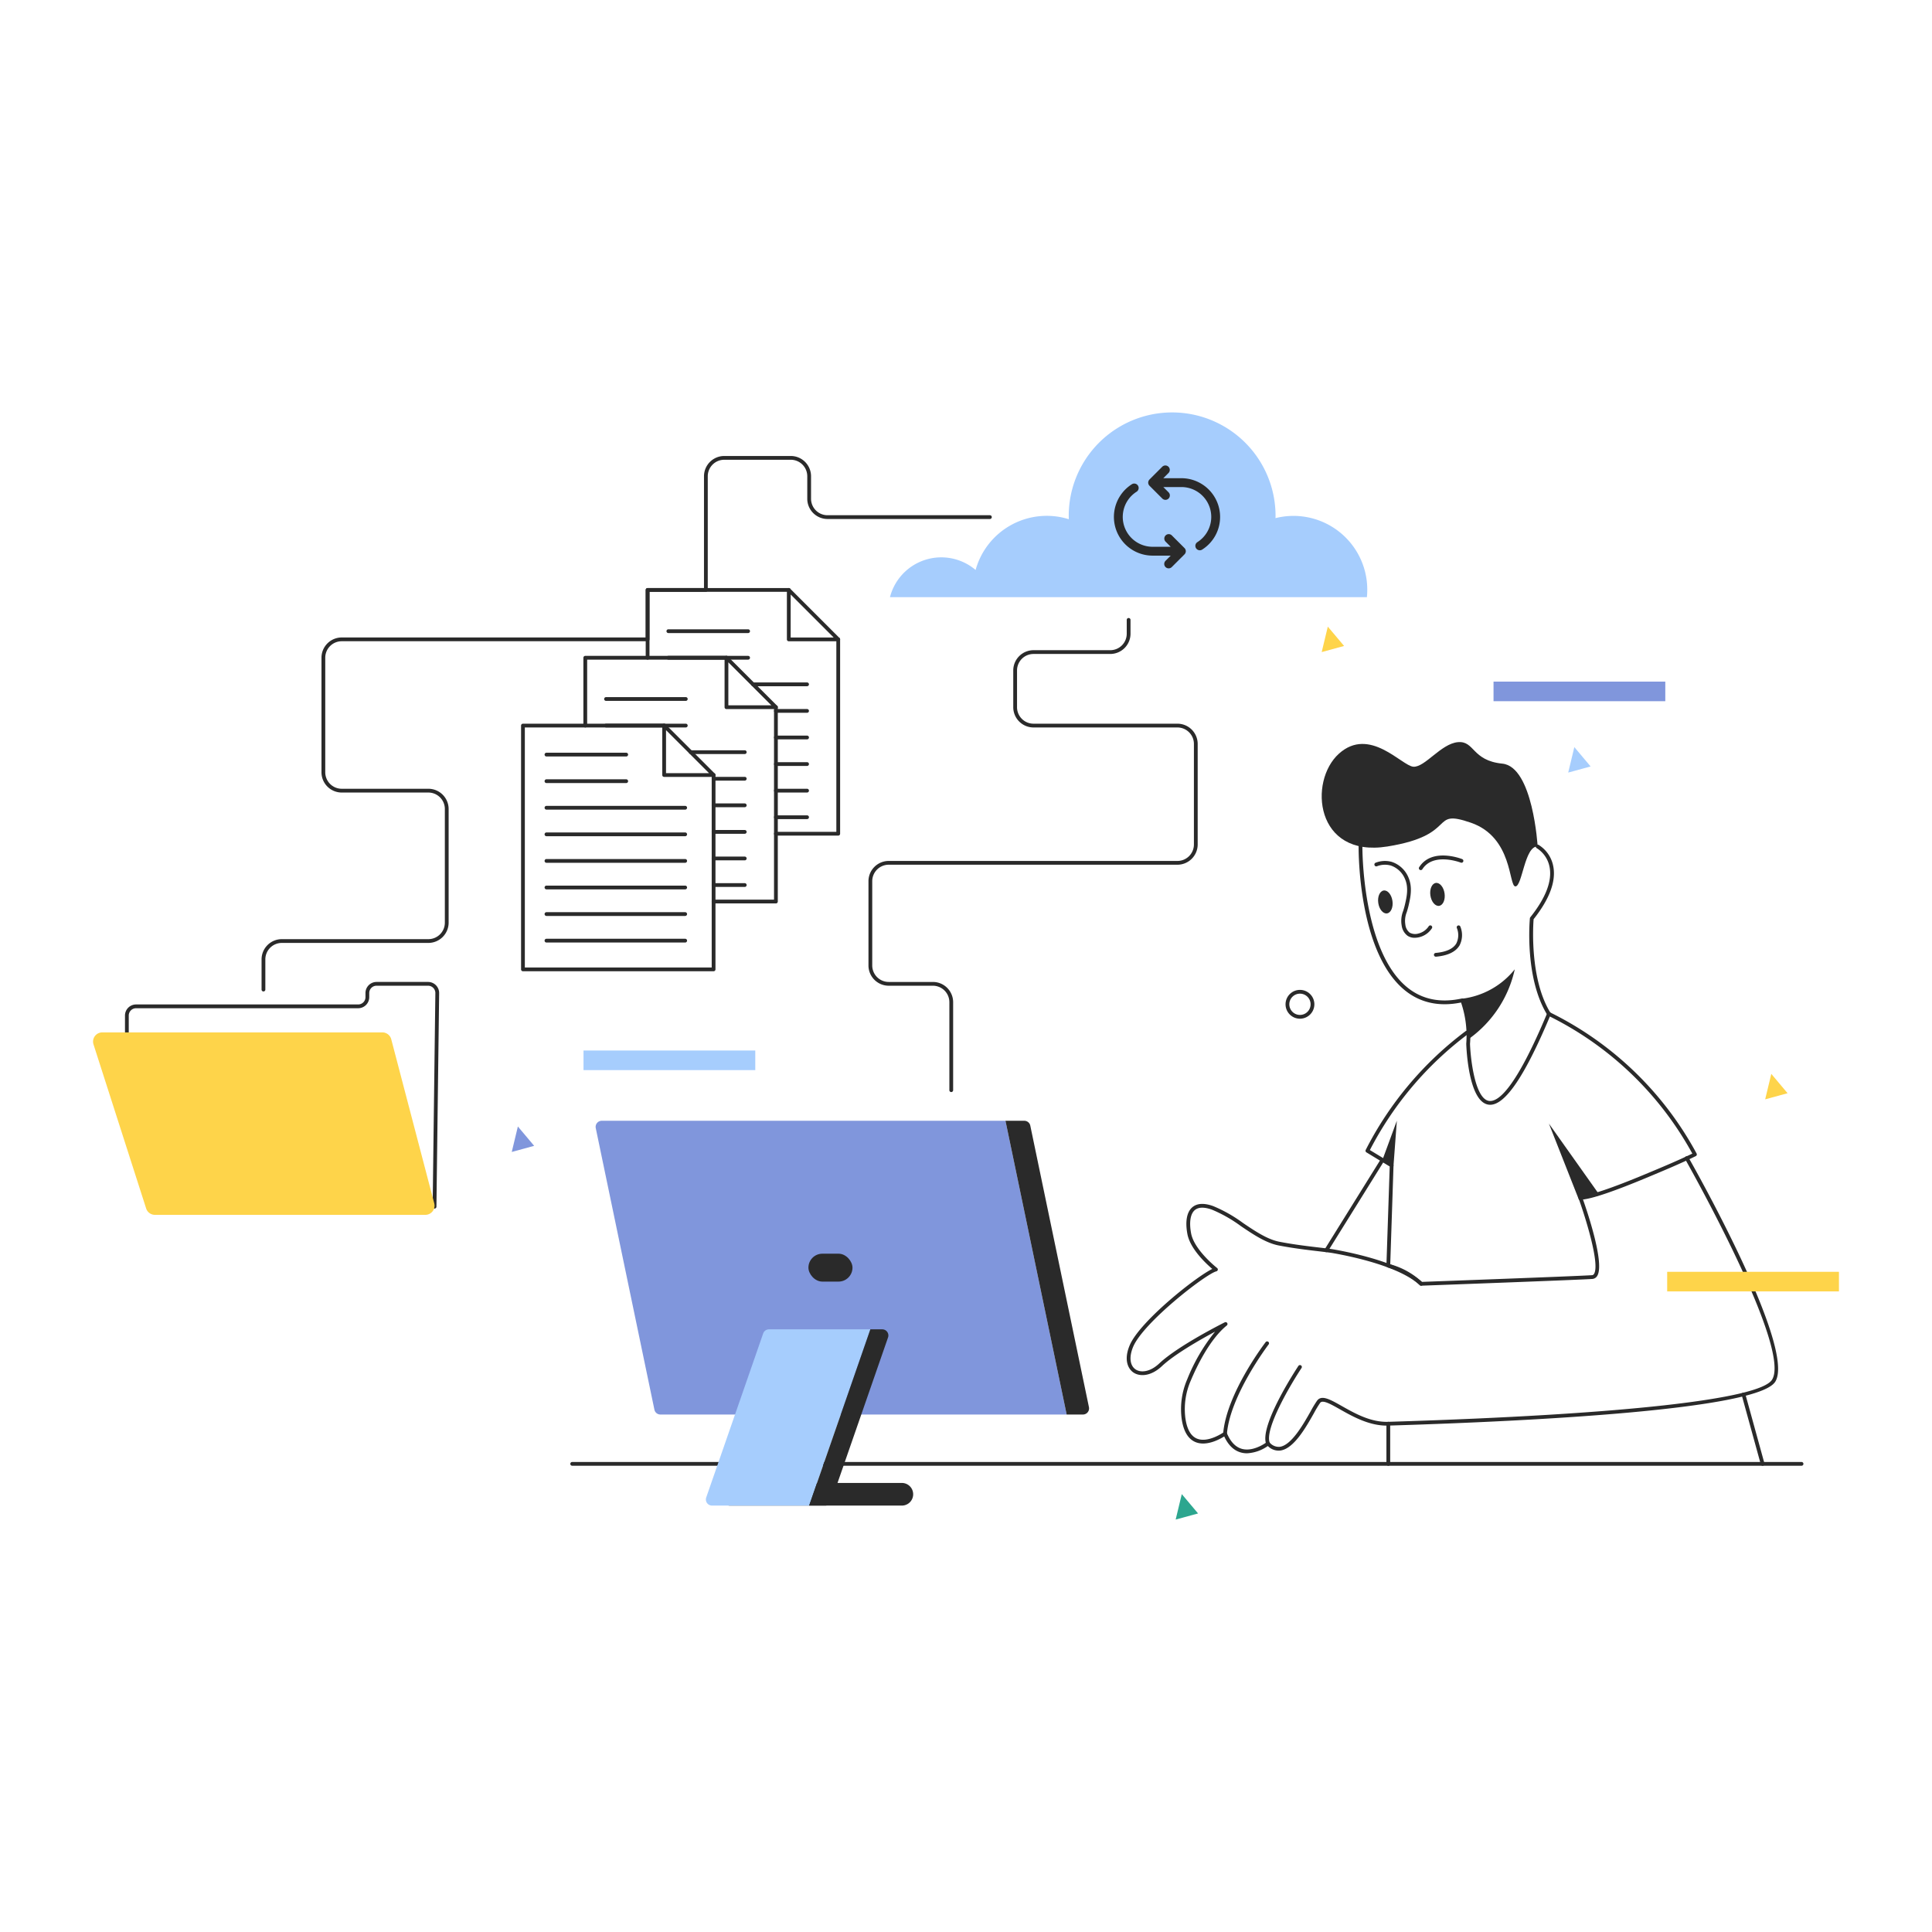
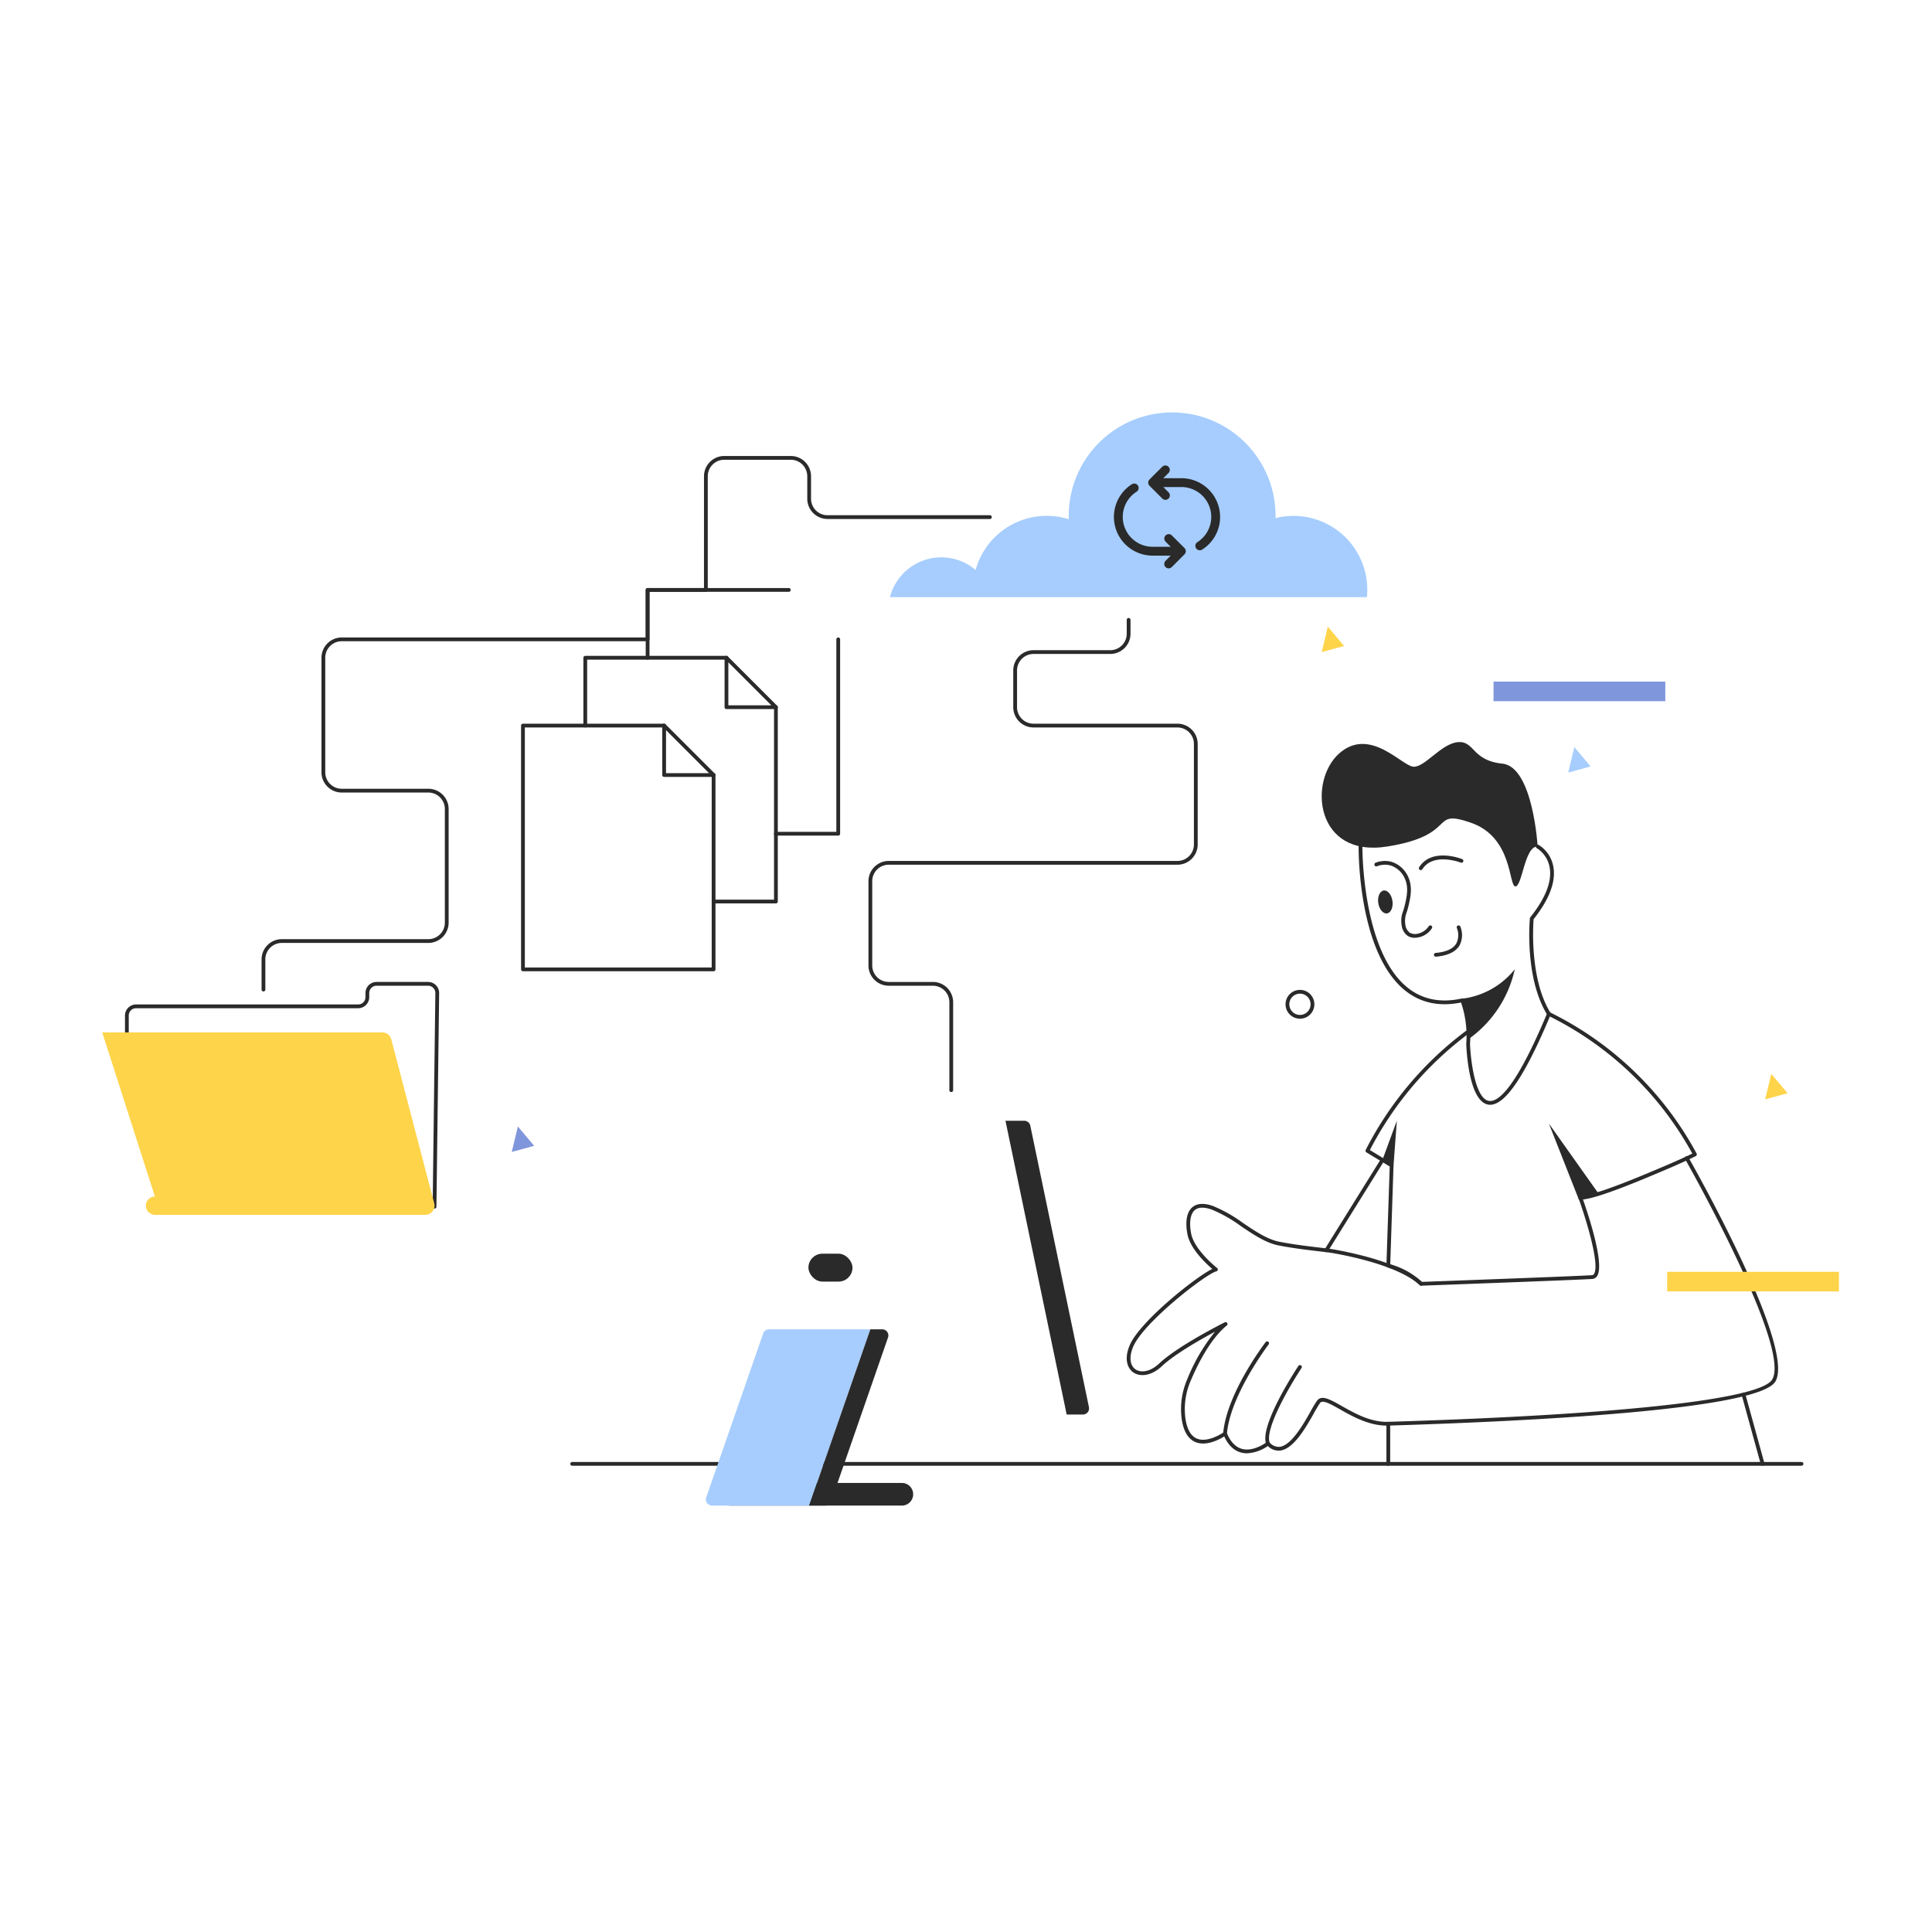
<svg xmlns="http://www.w3.org/2000/svg" id="SvgjsSvg1001" width="360" height="360" version="1.1">
  <defs id="SvgjsDefs1002" />
  <g id="SvgjsG1008">
    <svg data-name="Layer 1" viewBox="0 0 512 512" width="360" height="360">
      <path d="M239 398.996H193.52a3 3 0 110-6h45.48a3 3 0 010 6zM115.157 320.285h-.006a.5.5 0 01-.494-.506l.719-56.626a1.934 1.934 0 00-1.933-1.927H99.786a1.935 1.935 0 00-1.933 1.933v1.1a2.937 2.937 0 01-2.934 2.933H36.056a1.935 1.935 0 00-1.934 1.933v4.788a.5.5 0 01-1 0V269.124a2.937 2.937 0 012.934-2.933H94.92a1.935 1.935 0 001.934-1.933v-1.1a2.936 2.936 0 012.933-2.933h13.657a2.936 2.936 0 012.933 2.933l-.719 56.633A.5.5 0 01115.157 320.285z" fill="#2a2a2a" class="color000 svgShape" />
-       <path fill="#fed44a" d="M41.048,321.946h71.676a2.433,2.433,0,0,0,2.353-3.049l-11.391-43.482a2.433,2.433,0,0,0-2.353-1.816H27.095a2.433,2.433,0,0,0-2.316,3.176l13.952,43.482A2.433,2.433,0,0,0,41.048,321.946Z" class="colorfed44a svgShape" />
+       <path fill="#fed44a" d="M41.048,321.946h71.676a2.433,2.433,0,0,0,2.353-3.049l-11.391-43.482a2.433,2.433,0,0,0-2.353-1.816H27.095l13.952,43.482A2.433,2.433,0,0,0,41.048,321.946Z" class="colorfed44a svgShape" />
      <path d="M394.912,292.776a3.125,3.125,0,0,1-.558-.051c-5.121-.937-5.731-14.574-5.784-16.127a27.175,27.175,0,0,0-1.377-10.921c-5.795,1.173-10.801.086-14.885-3.233-12.4-10.075-12.27-36.982-12.258-38.123a.501.501,0,0,1,.5-.495h.005a.5.5,0,0,1,.495.505c-.003.274-.138,27.568,11.89,37.338,3.936,3.198,8.806,4.188,14.465,2.942a.497.497,0,0,1,.57.3,27.295,27.295,0,0,1,1.593,11.718c.138,3.93,1.296,14.442,4.966,15.113,2.458.437,7.12-3.225,15.482-23.234a.499.499,0,0,1,.922.385C404.232,284.944,398.979,292.776,394.912,292.776Z" fill="#2a2a2a" class="color000 svgShape" />
      <path d="M374.889 248.522a3.33 3.33 0 01-1.857-.521 4.047 4.047 0 01-1.578-2.752 7.042 7.042 0 01.401-3.832c.155-.509.325-1.068.478-1.731.449-1.954 1.008-4.386.027-6.698a6.258 6.258 0 00-3.769-3.608 5.775 5.775 0 00-3.667.181.5.5 0 11-.361-.932 6.758 6.758 0 014.312-.208 7.248 7.248 0 014.403 4.172c1.109 2.616.485 5.333.029 7.317-.158.688-.334 1.27-.495 1.799a6.17 6.17 0 00-.378 3.344 3.128 3.128 0 001.146 2.113 3.057 3.057 0 002.34.223 4.577 4.577 0 002.713-1.934.5.5 0 01.828.561 5.543 5.543 0 01-4.572 2.507zM376.518 230.586a.5.5 0 01-.422-.769c3.349-5.247 11.078-2.272 11.406-2.143a.5.5 0 01-.367.93c-.071-.028-7.292-2.798-10.195 1.75A.5.5 0 01376.518 230.586z" fill="#2a2a2a" class="color000 svgShape" />
-       <ellipse cx="380.945" cy="237.026" rx="1.898" ry="3.065" transform="rotate(-8.237 380.942 237.025)" fill="#2a2a2a" class="color000 svgShape" />
      <ellipse cx="367.134" cy="239.025" rx="1.898" ry="3.065" transform="rotate(-8.237 367.134 239.025)" fill="#2a2a2a" class="color000 svgShape" />
      <path d="M380.506 253.533a.5.5 0 01-.043-.998c2.788-.245 4.63-1.089 5.476-2.509a4.993 4.993 0 00.143-4.093.5.5 0 01.918-.396 5.957 5.957 0 01-.201 5.001c-1.02 1.712-3.121 2.719-6.247 2.993C380.536 253.532 380.521 253.533 380.506 253.533zM387.513 264.661a21.167 21.167 0 0013.915-7.785 30.763 30.763 0 01-12.307 18.544A25.992 25.992 0 00387.513 264.661z" fill="#2a2a2a" class="color000 svgShape" />
      <path d="M376.614,340.722a.499.499,0,0,1-.345-.138,19.086,19.086,0,0,0-7.514-4.397l-.988-.304a.501.501,0,0,1-.353-.494l.875-26.258-6.171-3.74a.5.5,0,0,1-.187-.655,90.895,90.895,0,0,1,26.48-31.475.5.5,0,0,1,.6.801,89.902,89.902,0,0,0-25.977,30.716l6.022,3.649a.5.5,0,0,1,.241.444L368.428,335.04l.622.191a20.088,20.088,0,0,1,7.755,4.483c3.172-.116,40.933-1.5,45.092-1.777a.638.638,0,0,0,.526-.326c1.67-2.556-2.377-15.32-4.077-20.023a.501.501,0,0,1,.471-.67c2.244,0,8.158-1.972,17.104-5.703,4.254-1.773,8.646-3.605,12.566-5.5a87.456,87.456,0,0,0-38.23-36.566.501.501,0,0,1,.441-.898,88.47,88.47,0,0,1,38.918,37.447.499.499,0,0,1-.22.688c-4.062,1.988-8.652,3.902-13.091,5.754-8.41,3.507-14.05,5.433-16.795,5.736,1.214,3.446,5.824,17.108,3.749,20.283a1.635,1.635,0,0,1-1.297.777c-4.335.289-44.921,1.77-45.33,1.786Z" fill="#2a2a2a" class="color000 svgShape" />
      <polygon points="410.478 297.766 418.457 318.006 423.943 316.757 410.478 297.766" fill="#2a2a2a" class="color000 svgShape" />
      <polygon points="369.28 309.083 370.18 297 366.309 307.526 369.28 309.083" fill="#2a2a2a" class="color000 svgShape" />
      <path d="M330.469,385.138a6.072,6.072,0,0,1-1.555-.197c-1.897-.5-3.403-1.936-4.483-4.271-1.305.815-4.819,2.71-7.682,1.468-1.977-.858-3.197-3.011-3.629-6.396a19.908,19.908,0,0,1,1.504-10.206,48.622,48.622,0,0,1,7.382-12.632c-3.944,2.122-10.745,5.992-14.089,9.14-2.927,2.754-5.912,2.819-7.574,1.665-1.495-1.04-2.533-3.474-.966-7.187,2.645-6.264,17.334-18.012,21.891-20.243-1.656-1.411-5.859-5.324-6.595-9.247-.622-3.317-.161-5.836,1.298-7.089,1.238-1.065,3.085-1.179,5.489-.335a37.424,37.424,0,0,1,7.98,4.517c3.151,2.128,6.41,4.328,9.611,4.952,3.813.744,7.701,1.199,10.54,1.531,1.673.196,2.995.351,3.901.511,5.214.921,17.936,3.616,23.461,8.737a.5.5,0,0,1-.68.733c-5.33-4.94-17.829-7.58-22.955-8.486-.878-.154-2.252-.315-3.844-.502-2.854-.334-6.764-.791-10.615-1.542-3.401-.664-6.745-2.922-9.979-5.105a36.801,36.801,0,0,0-7.751-4.402c-2.045-.716-3.561-.665-4.508.149-1.16.997-1.513,3.237-.967,6.147.831,4.428,6.827,9.139,6.888,9.186a.499.499,0,0,1-.188.88c-2.764.673-19.32,13.519-22.056,19.997-1.117,2.646-.882,4.936.614,5.977,1.331.925,3.8.8,6.318-1.572,4.959-4.667,16.84-10.632,17.343-10.884a.5.5,0,0,1,.538.836c-4.477,3.618-7.915,10.736-9.566,14.657a18.9,18.9,0,0,0-1.434,9.69c.384,3.011,1.404,4.896,3.032,5.604,2.994,1.302,7.173-1.671,7.215-1.7a.5.5,0,0,1,.755.216c.966,2.357,2.329,3.784,4.051,4.239,3.131.827,6.529-1.788,6.563-1.815a.503.503,0,0,1,.671.049,3.191,3.191,0,0,0,2.75,1.212c3.1-.384,6.304-6.064,8.218-9.459a27.485,27.485,0,0,1,1.704-2.809c1.203-1.548,3.439-.279,6.532,1.468,3.413,1.93,7.646,4.33,12.295,4.178l1.597-.05c60.343-1.876,96.832-5.923,100.112-11.103,5.325-8.406-22.752-57.968-23.036-58.468a.5.5,0,1,1,.869-.494c1.173,2.062,28.655,50.588,23.013,59.497-4.739,7.481-65.268,10.458-100.927,11.566l-1.595.051c-4.93.156-9.483-2.42-12.82-4.307-2.456-1.389-4.578-2.591-5.251-1.726a28.047,28.047,0,0,0-1.622,2.687c-2.137,3.789-5.366,9.515-8.967,9.96a3.995,3.995,0,0,1-3.284-1.206A10.474,10.474,0,0,1,330.469,385.138Z" fill="#2a2a2a" class="color000 svgShape" />
      <path d="M336.037 383.051a.498.498 0 01-.463-.312c-1.975-4.86 8.083-20.107 8.512-20.754a.5.5 0 11.834.553c-2.842 4.283-9.895 16.194-8.42 19.824a.5.5 0 01-.463.688zM324.652 380.423c-.015 0-.028-.001-.043-.002a.499.499 0 01-.456-.54c.878-10.533 10.831-23.646 11.254-24.199a.5.5 0 01.795.607c-.103.134-10.199 13.436-11.053 23.676A.499.499 0 01324.652 380.423zM351.488 331.837a.5.5 0 01-.425-.765l14.821-23.812a.5.5 0 01.85.529l-14.821 23.812A.501.501 0 01351.488 331.837zM467.111 388.438a.501.501 0 01-.482-.367l-5.065-18.382a.501.501 0 01.35-.615.506.506 0 01.615.35l5.065 18.382a.501.501 0 01-.35.615A.517.517 0 01467.111 388.438zM367.915 388.438a.5.5 0 01-.5-.5V377.296a.5.5 0 111 0v10.643A.5.5 0 01367.915 388.438z" fill="#2a2a2a" class="color000 svgShape" />
      <path d="M477.426,388.438H151.638a.5.5,0,0,1,0-1H477.426a.5.5,0,1,1,0,1Z" fill="#2a2a2a" class="color000 svgShape" />
-       <path fill="#8096dc" d="M175.013,374.863H282.679l-16.218-77.847H159.471a1.622,1.622,0,0,0-1.588,1.953l15.542,74.603A1.622,1.622,0,0,0,175.013,374.863Z" class="colorfd6f41 svgShape" />
      <path d="M273.038,298.307l15.542,74.603a1.622,1.622,0,0,1-1.588,1.953h-4.313l-16.218-77.847h4.989A1.622,1.622,0,0,1,273.038,298.307Z" fill="#2a2a2a" class="color000 svgShape" />
      <path fill="#a6cdfd" d="M188.689,398.996h25.745l16.218-46.708H203.781a1.622,1.622,0,0,0-1.532,1.09l-15.092,43.464A1.622,1.622,0,0,0,188.689,398.996Z" class="color674cfb svgShape" />
      <path d="M235.339,354.441,220.247,397.906a1.622,1.622,0,0,1-1.532,1.09h-4.281l16.218-46.708h3.155A1.622,1.622,0,0,1,235.339,354.441Z" fill="#2a2a2a" class="color000 svgShape" />
      <rect width="11.677" height="7.395" x="214.239" y="332.242" rx="3.698" transform="rotate(-180 220.078 335.94)" fill="#2a2a2a" class="color000 svgShape" />
      <rect width="45.521" height="5.193" x="441.818" y="337.041" fill="#fed44a" transform="rotate(-180 464.579 339.638)" class="colorfed44a svgShape" />
-       <rect width="45.521" height="5.193" x="154.635" y="278.396" fill="#a6cdfd" class="color674cfb svgShape" />
      <rect width="45.521" height="5.193" x="395.8" y="180.635" fill="#8096dc" class="colorfd6f41 svgShape" />
      <path d="M344.503,269.967a3.818,3.818,0,1,1,3.818-3.818A3.823,3.823,0,0,1,344.503,269.967Zm0-6.637a2.818,2.818,0,1,0,2.818,2.818A2.822,2.822,0,0,0,344.503,263.33Z" fill="#2a2a2a" class="color000 svgShape" />
      <polygon fill="#8096dc" points="135.62 305.28 141.556 303.658 137.242 298.533 135.62 305.28" class="colorfd6f41 svgShape" />
      <polygon fill="#fed44a" points="467.79 291.336 473.726 289.715 469.412 284.59 467.79 291.336" class="colorfed44a svgShape" />
      <polygon fill="#fed44a" points="350.263 172.808 356.198 171.186 351.884 166.061 350.263 172.808" class="colorfed44a svgShape" />
      <polygon fill="#a6cdfd" points="415.593 204.739 421.528 203.117 417.214 197.992 415.593 204.739" class="color674cfb svgShape" />
-       <polygon fill="#2ca68f" points="311.564 402.701 317.5 401.079 313.186 395.954 311.564 402.701" class="color2ca68f svgShape" />
      <path d="M407.494,224.333s-1.22-21.147-9.353-21.96-7.32-6.1-11.793-5.693-8.743,6.71-11.793,6.507-11.59-10.777-19.723-3.457-6.303,27.653,12.81,24.603,10.98-10.167,22.163-6.303,9.963,16.877,11.793,16.877S404.038,224.129,407.494,224.333Z" fill="#2a2a2a" class="color000 svgShape" />
      <path d="M410.478 269.2a.497.497 0 01-.425-.237c-6.035-9.751-4.675-24.966-4.614-25.608a.507.507 0 01.107-.265c4.133-5.183 5.845-9.689 5.091-13.395a7.561 7.561 0 00-3.381-4.923.5.5 0 01.477-.879 8.486 8.486 0 013.884 5.603c.811 3.979-.937 8.722-5.194 14.098-.126 1.598-1.069 15.874 4.48 24.844a.5.5 0 01-.425.763zM189.107 257.392H138.588a.5.5 0 01-.5-.5V192.285a.5.5 0 01.5-.5h37.424a.5.5 0 010 1H139.088V256.392h49.52V205.381a.5.5 0 011 0V256.892A.5.5 0 01189.107 257.392z" fill="#2a2a2a" class="color000 svgShape" />
      <path d="M189.107 205.89H176.003a.5.5 0 01-.5-.5V192.285a.5.5 0 01.854-.354l13.104 13.104a.5.5 0 01-.354.854zm-12.604-1h11.397l-11.397-11.397zM205.623 239.418H189.107a.5.5 0 010-1h16.016V187.407a.5.5 0 011 0V238.918A.5.5 0 01205.623 239.418zM155.104 192.785a.5.5 0 01-.5-.5V174.312a.5.5 0 01.5-.5h37.424a.5.5 0 010 1H155.604v17.473A.5.5 0 01155.104 192.785z" fill="#2a2a2a" class="color000 svgShape" />
      <path d="M205.623 187.917h-13.104a.5.5 0 01-.5-.5V174.312a.5.5 0 01.854-.354l13.104 13.104a.5.5 0 01-.354.854zm-12.604-1H204.416l-11.397-11.397zM222.139 221.445H205.623a.5.5 0 110-1h16.016V169.435a.5.5 0 011 0v51.511A.5.5 0 01222.139 221.445zM171.62 174.812a.5.5 0 01-.5-.5V156.34a.5.5 0 01.5-.5H209.043a.5.5 0 010 1H172.12V174.312A.5.5 0 01171.62 174.812z" fill="#2a2a2a" class="color000 svgShape" />
-       <path d="M222.139 169.944H209.034a.5.5 0 01-.5-.5v-13.104a.5.5 0 01.854-.354l13.104 13.104a.5.5 0 01-.354.854zm-12.604-1h11.397l-11.397-11.397zM165.952 200.477H144.822a.5.5 0 010-1h21.13a.5.5 0 110 1zM165.952 207.521H144.822a.5.5 0 010-1h21.13a.5.5 0 110 1zM181.578 214.563H144.822a.5.5 0 010-1h36.756a.5.5 0 010 1zM181.578 221.607H144.822a.5.5 0 010-1h36.756a.5.5 0 010 1zM181.578 228.65H144.822a.5.5 0 010-1h36.756a.5.5 0 010 1zM181.578 235.694H144.822a.5.5 0 010-1h36.756a.5.5 0 010 1zM181.578 242.737H144.822a.5.5 0 010-1h36.756a.5.5 0 010 1zM181.578 249.781H144.822a.5.5 0 010-1h36.756a.5.5 0 010 1zM181.739 185.742H160.609a.5.5 0 010-1h21.13a.5.5 0 010 1zM181.739 192.785H160.609a.5.5 0 010-1h21.13a.5.5 0 010 1zM197.365 199.829H183.046a.5.5 0 010-1h14.319a.5.5 0 010 1zM197.365 206.872h-8.258a.5.5 0 010-1h8.258a.5.5 0 010 1zM197.365 213.916h-8.258a.5.5 0 010-1h8.258a.5.5 0 010 1zM197.365 220.959h-8.258a.5.5 0 010-1h8.258a.5.5 0 010 1zM197.365 228.003h-8.258a.5.5 0 010-1h8.258a.5.5 0 010 1zM197.365 235.047h-8.258a.5.5 0 010-1h8.258a.5.5 0 010 1zM198.256 167.769H177.125a.5.5 0 010-1h21.131a.5.5 0 010 1zM198.256 174.812H177.125a.5.5 0 010-1h21.131a.5.5 0 010 1zM213.881 181.856H199.562a.5.5 0 110-1h14.319a.5.5 0 010 1zM213.881 188.899h-8.258a.5.5 0 010-1h8.258a.5.5 0 010 1zM213.881 195.943h-8.258a.5.5 0 010-1h8.258a.5.5 0 010 1zM213.881 202.986h-8.258a.5.5 0 110-1h8.258a.5.5 0 110 1zM213.881 210.03h-8.258a.5.5 0 010-1h8.258a.5.5 0 010 1zM213.881 217.073h-8.258a.5.5 0 110-1h8.258a.5.5 0 110 1z" fill="#2a2a2a" class="color000 svgShape" />
      <path fill="#a6cdfd" d="M235.851,158.253a14.042,14.042,0,0,1,22.696-7.204,19.558,19.558,0,0,1,24.701-13.45c-.01-.298-.023-.595-.023-.896a27.404,27.404,0,1,1,54.809,0c0,.204-.011.405-.015.607a19.555,19.555,0,0,1,24.223,20.942Z" class="color674cfb svgShape" />
      <path d="M69.817 262.746a.5.5 0 01-.5-.5V254.249a5.372 5.372 0 015.366-5.365h38.842a4.37 4.37 0 004.365-4.365v-30.123a4.37 4.37 0 00-4.365-4.365H90.561a5.372 5.372 0 01-5.365-5.366V174.3a5.372 5.372 0 015.365-5.365h80.56V156.34a.5.5 0 01.5-.5h14.945V126.206a5.372 5.372 0 015.366-5.365h17.637a5.372 5.372 0 015.365 5.365v5.969a4.37 4.37 0 004.365 4.365H262.333a.5.5 0 010 1H219.299a5.372 5.372 0 01-5.365-5.365v-5.969a4.37 4.37 0 00-4.365-4.365H191.932a4.371 4.371 0 00-4.366 4.365v30.134a.5.5 0 01-.5.5H172.12v12.595a.5.5 0 01-.5.5H90.561a4.37 4.37 0 00-4.365 4.365v30.364a4.371 4.371 0 004.365 4.366h22.965a5.372 5.372 0 015.365 5.365v30.123a5.372 5.372 0 01-5.365 5.365H74.684a4.371 4.371 0 00-4.366 4.365v7.997A.5.5 0 0169.817 262.746zM252.092 289.407a.5.5 0 01-.5-.5V265.592a4.37 4.37 0 00-4.365-4.365h-11.709a5.372 5.372 0 01-5.365-5.365V233.525a5.372 5.372 0 015.365-5.366h76.517a4.37 4.37 0 004.365-4.365V197.151a4.371 4.371 0 00-4.365-4.366H273.89a5.372 5.372 0 01-5.366-5.365v-9.746a5.372 5.372 0 015.366-5.366h20.342a4.37 4.37 0 004.365-4.365v-3.668a.5.5 0 011 0v3.668a5.372 5.372 0 01-5.365 5.365h-20.342a4.372 4.372 0 00-4.366 4.366v9.746a4.371 4.371 0 004.366 4.365h38.145a5.372 5.372 0 015.365 5.366V223.794a5.372 5.372 0 01-5.365 5.365h-76.517a4.371 4.371 0 00-4.365 4.366v22.336a4.37 4.37 0 004.365 4.365h11.709a5.372 5.372 0 015.365 5.365v23.315A.5.5 0 01252.092 289.407zM323.34 136.988a10.222 10.222 0 01-4.754 8.659 1.173 1.173 0 01-1.26-1.979 7.915 7.915 0 00-4.246-14.595h-4.791l1.372 1.372a1.172 1.172 0 11-1.658 1.656l-3.373-3.371a1.191 1.191 0 01-.147-.179.965.965 0 01-.046-.087.675.675 0 01-.099-.234c-.009-.032-.023-.066-.03-.1a1.183 1.183 0 010-.458c.007-.036.021-.069.03-.103a.664.664 0 01.099-.232.612.612 0 01.046-.087 1.208 1.208 0 01.147-.181l3.373-3.371a1.172 1.172 0 011.658 1.658l-1.372 1.372H313.081a10.272 10.272 0 0110.259 10.259zM314.164 146.524c.013-.039.025-.078.036-.117.009-.034.023-.066.03-.103a1.183 1.183 0 000-.458c-.007-.034-.021-.069-.03-.1a.657.657 0 00-.098-.234.775.775 0 00-.046-.087 1.192 1.192 0 00-.147-.179l-3.373-3.371a1.172 1.172 0 00-1.658 1.656l1.372 1.372h-4.791a7.915 7.915 0 01-4.246-14.595 1.173 1.173 0 00-1.26-1.979 10.26 10.26 0 005.506 18.918h4.791l-1.372 1.372a1.172 1.172 0 101.658 1.658l3.373-3.371a1.208 1.208 0 00.147-.181.614.614 0 00.046-.087 1.266 1.266 0 00.062-.114z" fill="#2a2a2a" class="color000 svgShape" />
    </svg>
  </g>
</svg>